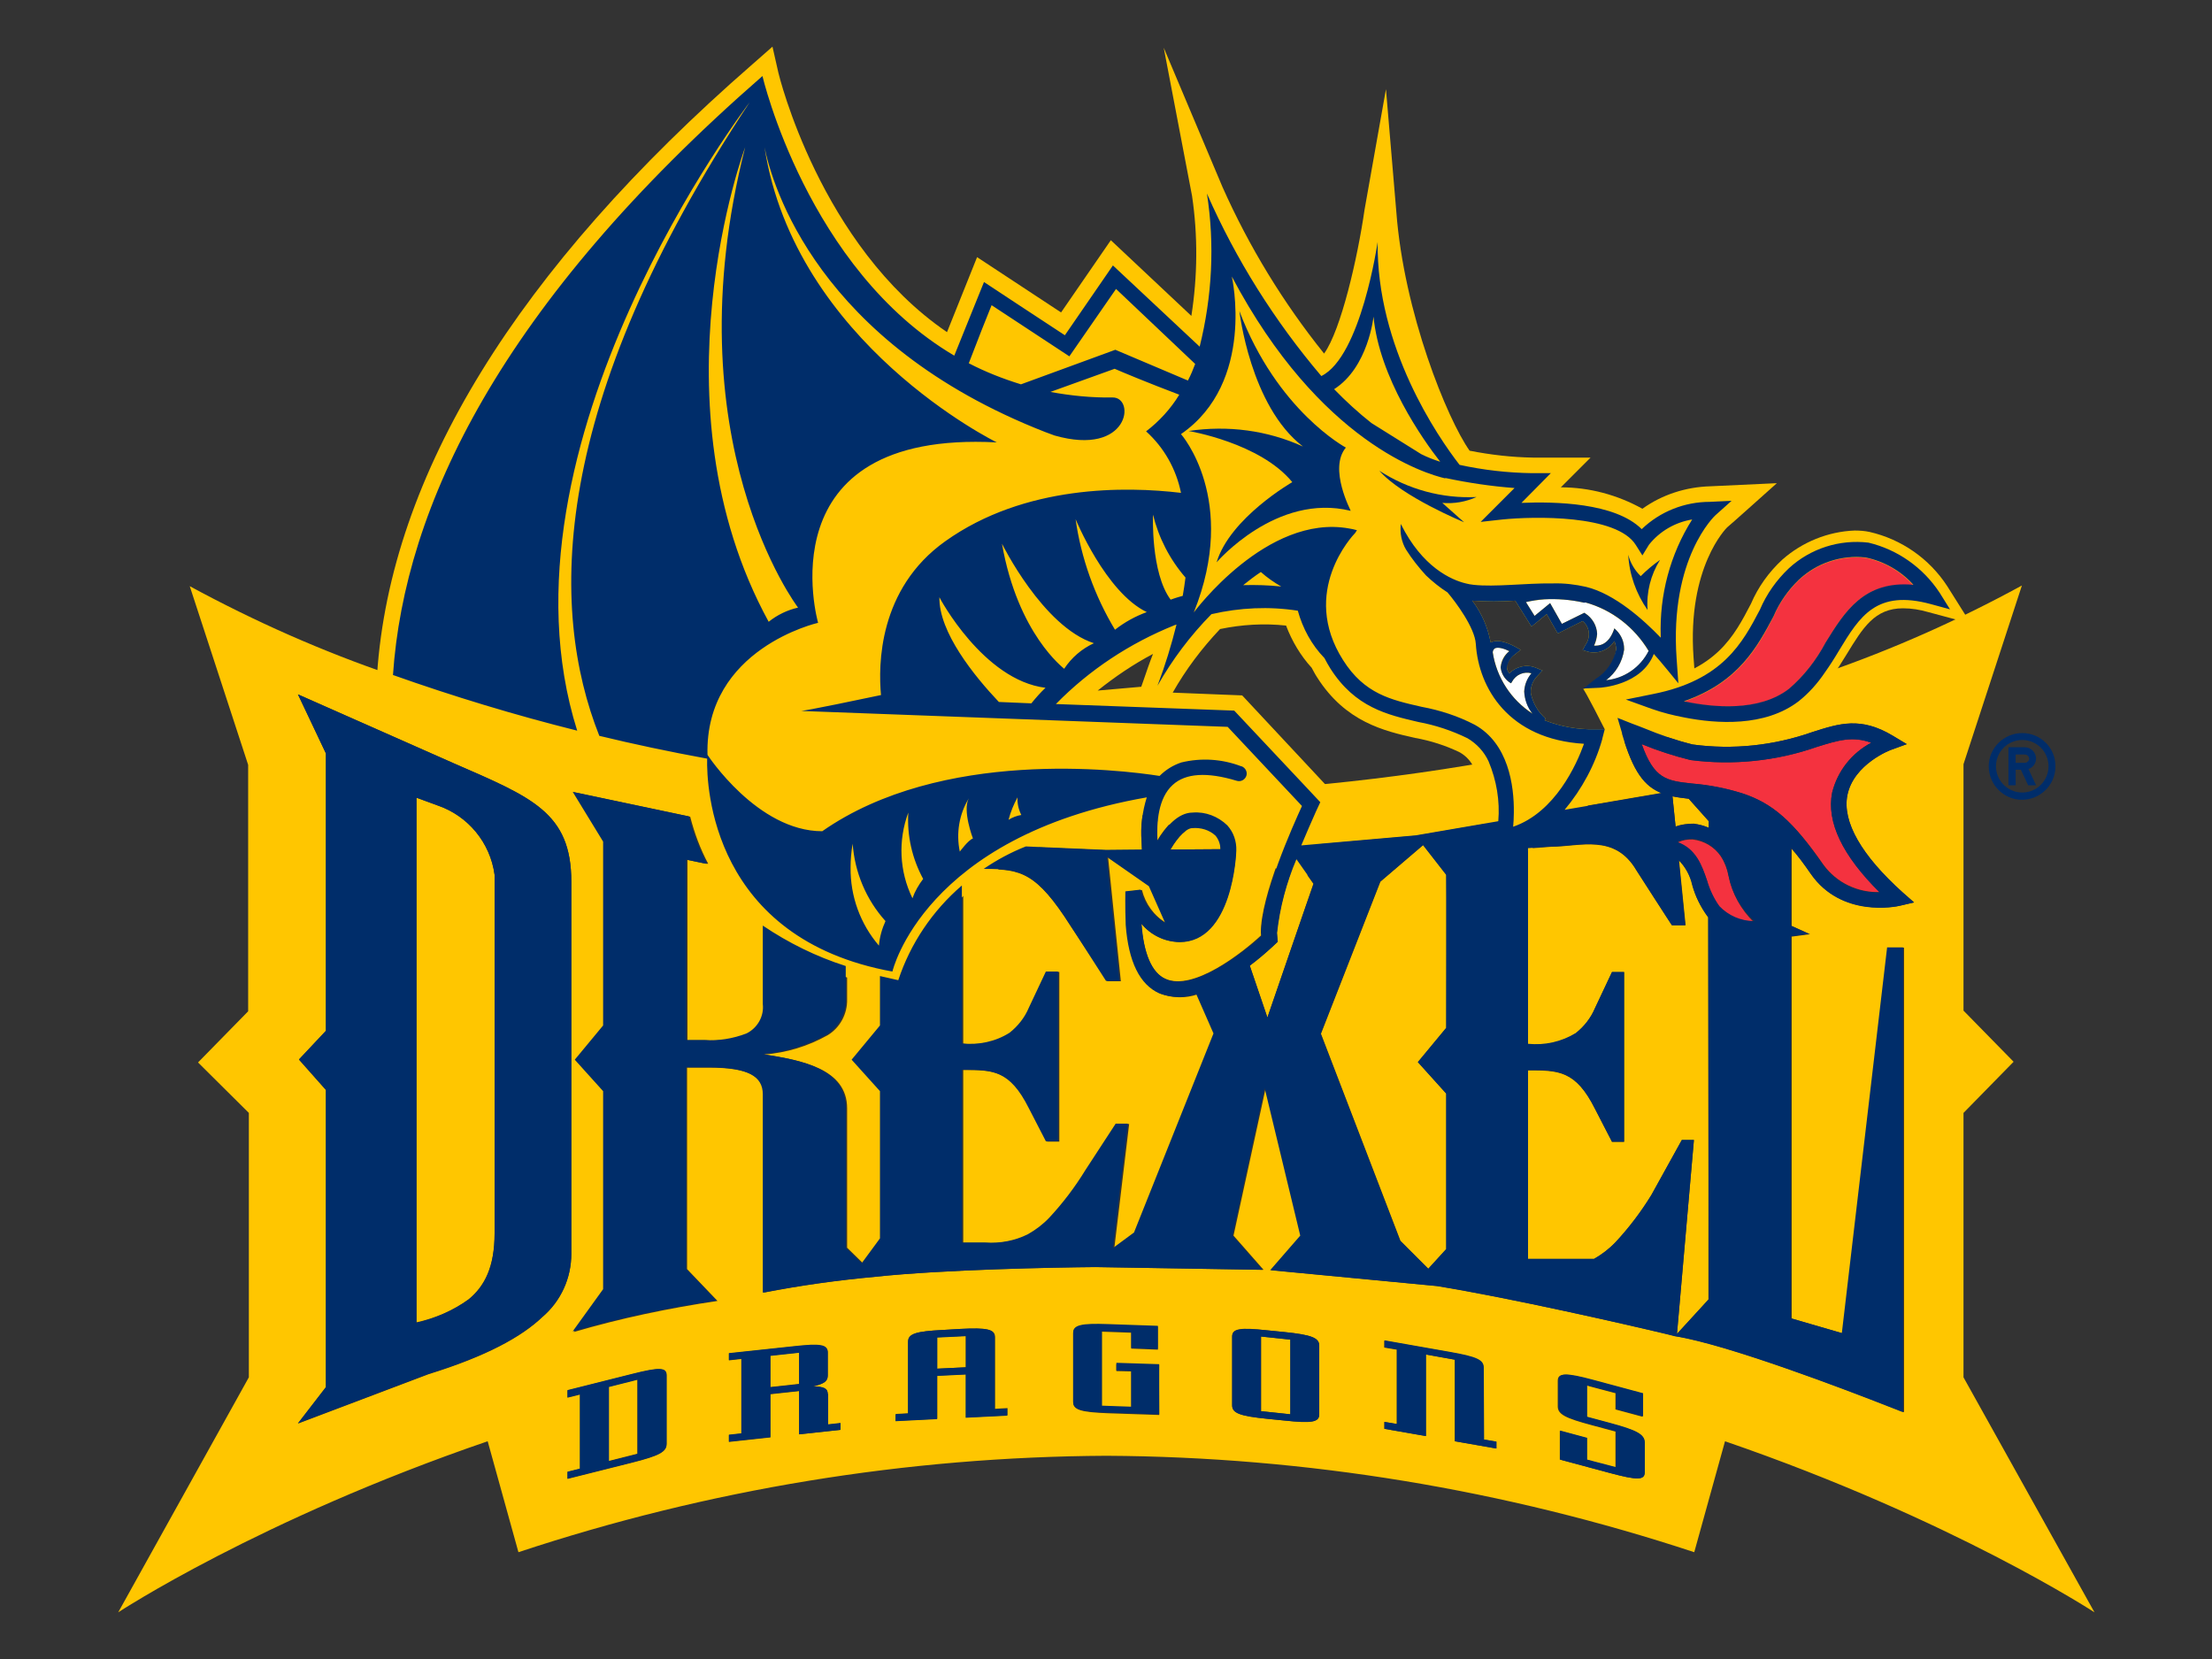
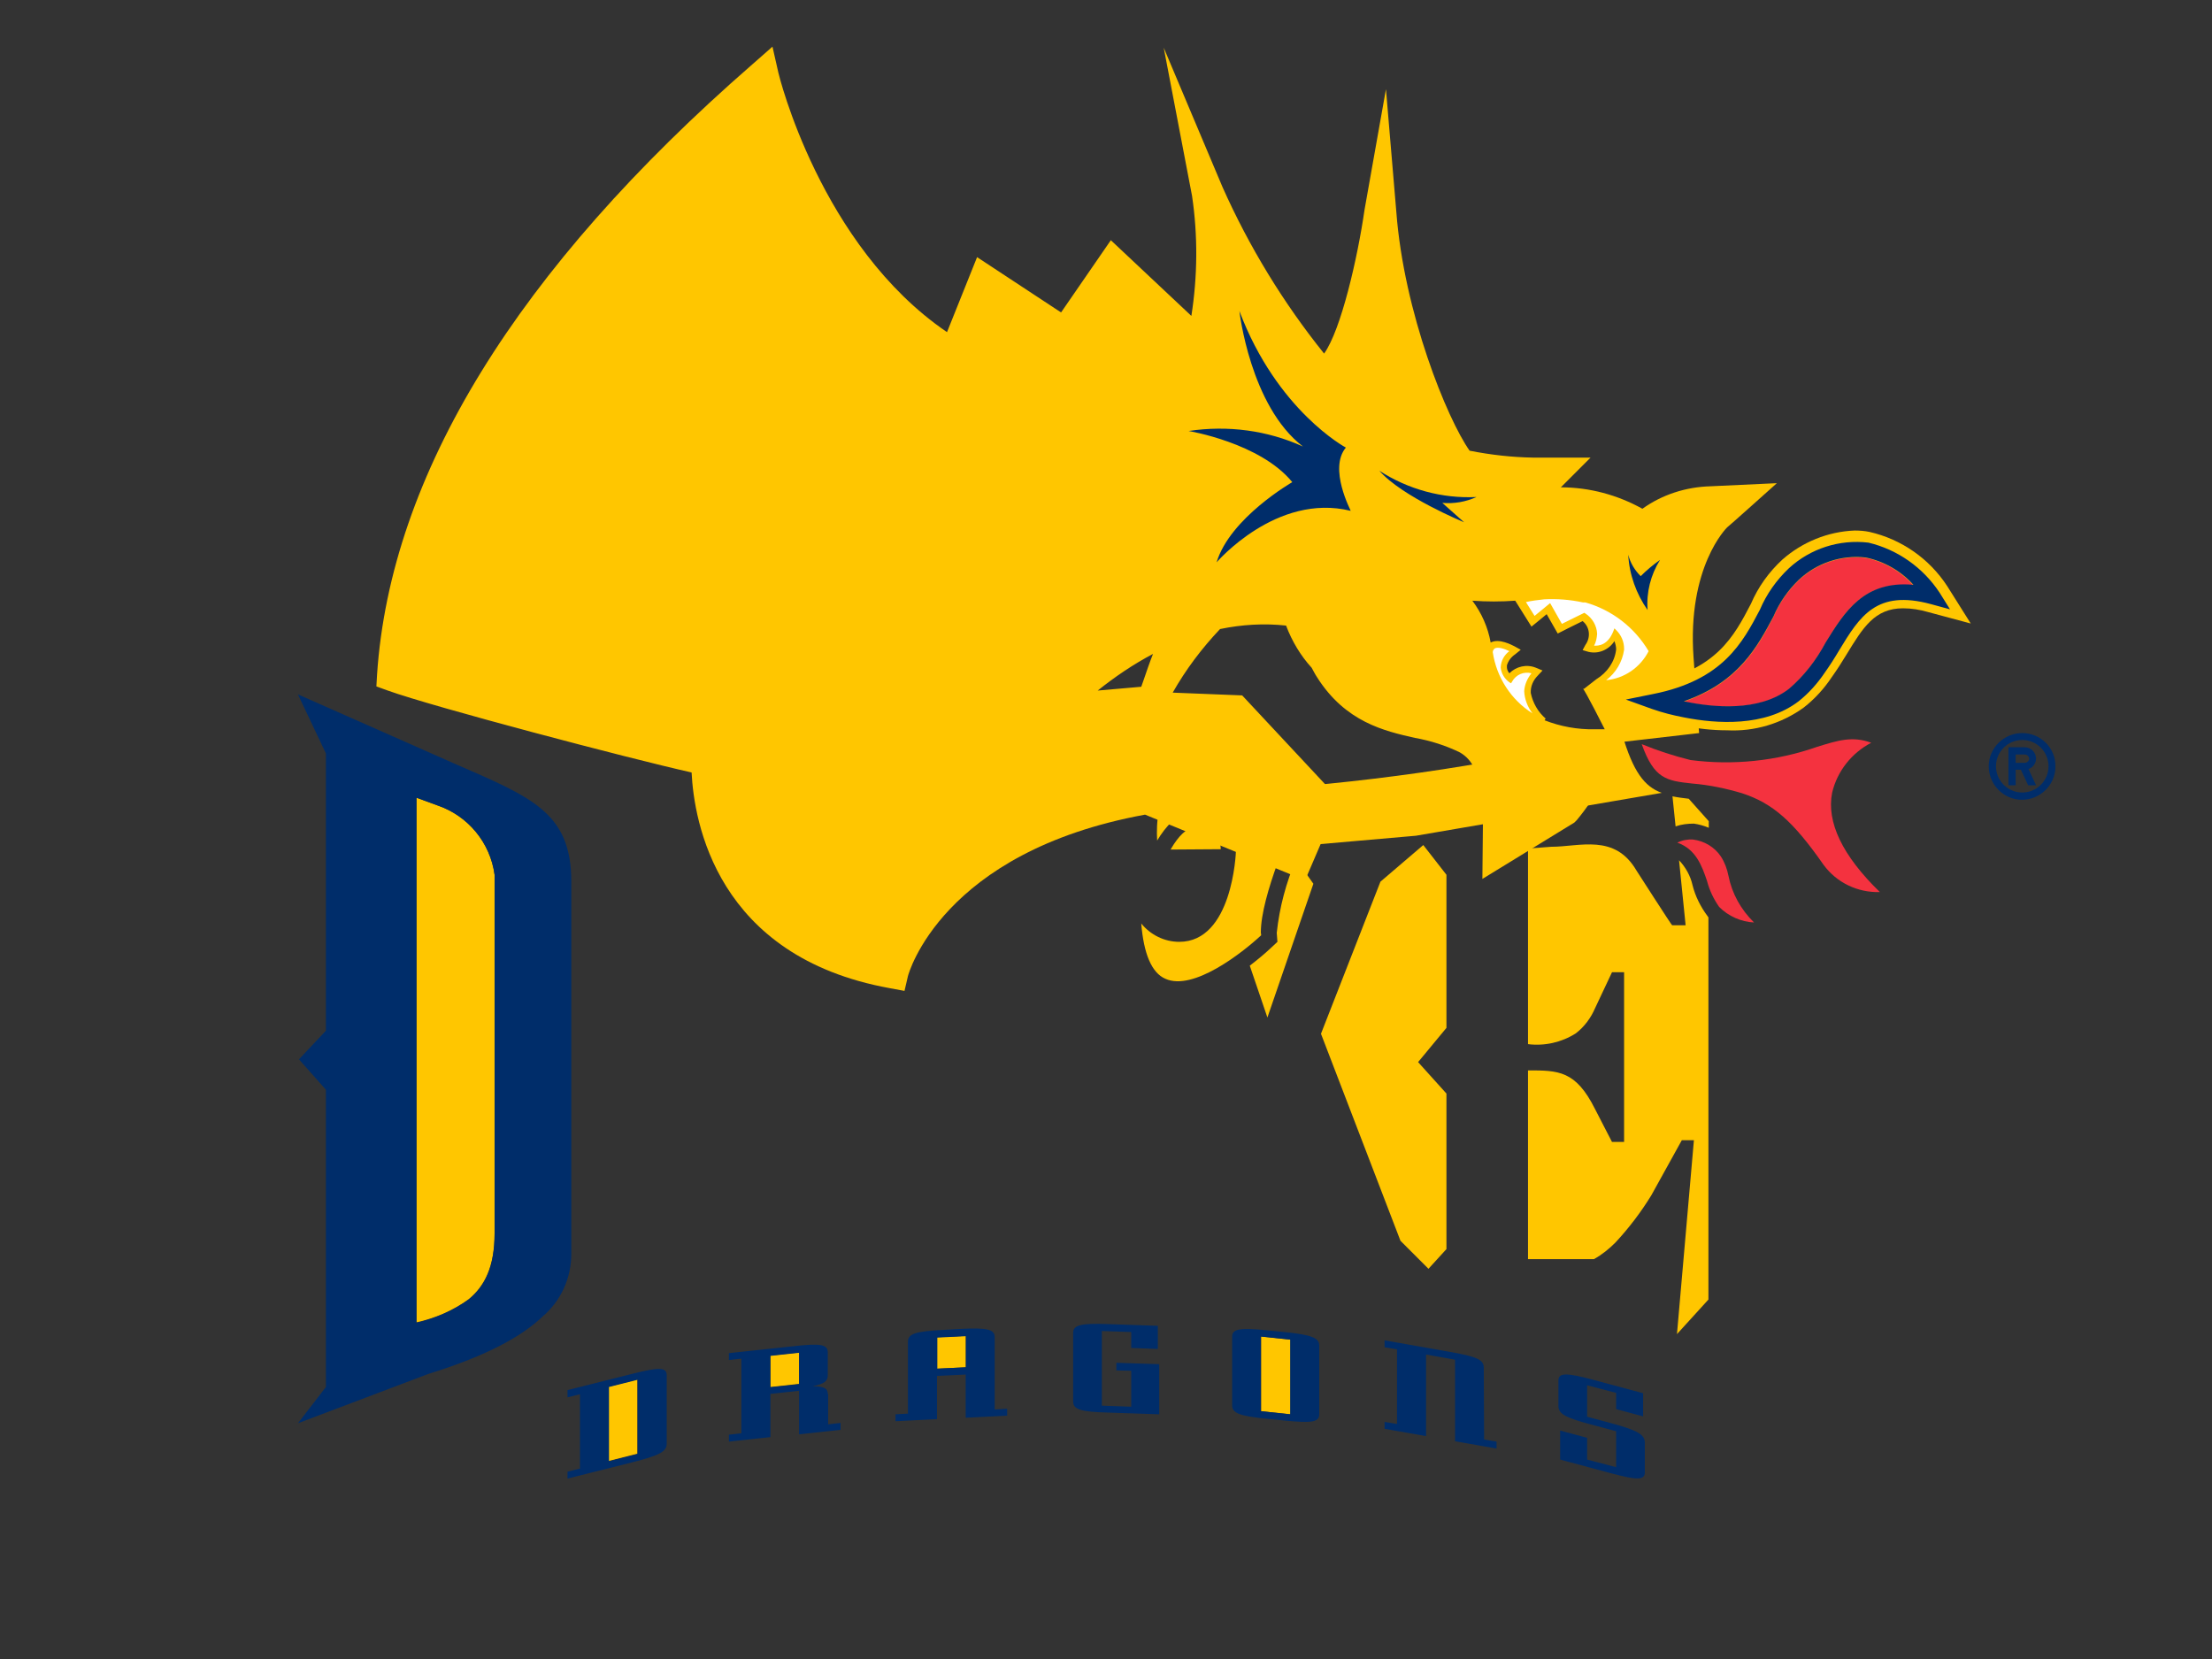
<svg xmlns="http://www.w3.org/2000/svg" version="1.1" id="Layer_1" x="0px" y="0px" viewBox="0 0 640 480" enable-background="new 0 0 640 480" xml:space="preserve">
  <rect x="0" y="0" width="640" height="480" fill="#333333" stroke="none" />
  <g>
    <path fill="#FFC600" d="M514.1,139.8l-19.3,0.9c-7,0.2-13.9,2.4-19.6,6.5c-7.2-4-15.3-6.2-23.6-6.2l8.6-8.6h-16.6   c-6.2-0.1-12.3-0.8-18.4-2c-6.5-9.2-19-39.9-21.2-69.1l-3-35.5l-6.2,34.9c-2,13.9-6.8,34.8-11.7,41.6   c-11.8-14.7-21.7-30.9-29.4-48.2l-17-40.3l8.2,42.9c1.7,11.5,1.6,23.2-0.2,34.7l-23.3-21.9l-14.4,20.9l-24.3-16L274,96.1   c-36.7-25-48.7-74.6-48.8-75.1l-1.7-7.5l-5.8,5.1C149.5,78,113,137.4,109.1,195.1l-0.2,3.5l3.3,1.2c13.4,4.8,69.6,19.6,87.9,23.7   c0.7,14.1,7.1,53.3,57.3,62.4l4.3,0.8l1-4.3c0.1-0.4,9.6-35.9,68.6-46.7l46.3,19l10-23.3l-28.2-30.2l-20.1-0.8   c3.8-6.7,8.4-12.8,13.7-18.4c6.3-1.3,12.7-1.7,19.1-1c1.7,4.5,4.2,8.7,7.4,12.2c0.5,0.9,1,1.9,1.6,2.8   c8.2,12.9,19.4,15.5,28.3,17.5c4.5,0.8,8.9,2.2,13,4.2c1.9,1.1,3.3,2.7,4.2,4.7l0.5,0.9c1.3,3.3,1.9,6.8,2,10.4l-0.2,20.6   l26.6-16.3l0.7-0.7c5.5-6.6,9.6-14.2,12-22.5l23.4-2.7l-1.6-21.8c-1.9-26.3,9.6-37.6,9.7-37.7C499.7,152.7,514.1,139.8,514.1,139.8   z M330.8,197l-0.6,1.7l-12.6,1.1c5-4,10.3-7.6,16-10.6C332.6,191.7,331.7,194.4,330.8,197z M461.9,196.5l-3.6,2.8h-0.3   c0.4,0,6.3,11.7,6.3,11.7h-2.9c-5,0.1-9.9-0.8-14.5-2.6l0.3-0.5c-2.2-1.9-3.7-4.5-4.3-7.4c-0.1-1.9,0.7-3.7,2-5l1.4-1.5l-1.9-0.8   c-2.7-1.1-5.7-0.4-7.7,1.6c-0.4-0.5-0.7-1.1-0.7-1.7V193c0-0.2,0-0.3,0-0.5c0.4-1.3,1.2-2.4,2.4-3.2l1.6-1.3l-1.8-1   c-0.8-0.4-4.5-2.4-6.9-1.1c-0.8-4.4-2.6-8.5-5.3-12.1c4.1,0.3,8.3,0.3,12.4,0l4.7,7.5c0,0,3.1-2.5,4.4-3.6c0.9,1.6,3.2,5.6,3.2,5.6   s5.9-3,7.2-3.6c2.1,1.7,2.4,4.7,0.8,6.9l-0.8,1.5l1.7,0.5c2.9,0.7,5.9-0.6,7.5-3.1c0.3,0.8,0.5,1.6,0.5,2.4   C467.2,191.5,465,194.6,461.9,196.5L461.9,196.5z" />
    <path fill="#FFC600" d="M499.7,211.3c-4.4,0-8.7-0.5-13-1.4c-3.4-0.6-6.7-1.5-9.9-2.7l-16.7-6.1l17.5-3.5c19-3.7,24.1-13.5,29-22.9   c2.1-4.9,5.2-9.2,9.1-12.8c5.8-5.1,13.2-8.1,20.9-8.4c1.4,0,2.9,0.1,4.3,0.4c9.2,2.1,17.3,7.7,22.5,15.7l6.8,10.8l-12.3-3.3   c-2.4-0.7-4.8-1.1-7.3-1.1c-8.2,0-11.6,5.6-16.3,13.3c-1.4,2.3-2.8,4.5-4.3,6.6c-2.2,3.3-4.9,6.3-8.1,8.8   C515.4,209.4,507.6,211.7,499.7,211.3L499.7,211.3z" />
    <path fill="#FFFFFF" d="M458.7,174.3c-0.2,0-0.5,0-0.7,0c-3.7-0.8-7.5-1.1-11.2-0.9c-1.8,0.2-3.6,0.4-5.3,0.8l2.5,4l4.5-3.7l3.4,6   l6.5-3.2l0.3,0.2c2,1.3,3.3,3.5,3.4,5.9c-0.1,1.2-0.3,2.4-0.9,3.4c1.3,0.1,4-0.1,5.6-4.2l0.3-0.8l0.6,0.6c1.4,1.4,2.2,3.3,2.2,5.3   v0.3c-0.5,3.5-2.4,6.7-5.2,8.8c5.3-0.5,9.9-3.7,12.3-8.4C472.9,181.5,466.4,176.5,458.7,174.3z M443.1,194.8   c-2.2-0.6-4.5,0.4-5.6,2.4l-0.3,0.5l-0.5-0.3c-1.4-1-2.3-2.5-2.5-4.2V193c0.1-1.8,1-3.5,2.5-4.6c-1.4-0.7-3.3-1.3-4.2-0.8   c-0.4,0.3-0.6,0.7-0.6,1.1c1.1,7.3,5.3,13.8,11.5,17.7c-1.4-1.8-2.3-4.1-2.4-6.4C441.1,198.1,441.9,196.3,443.1,194.8z" />
    <path fill="#FFC600" d="M126.5,233l-6-2.2v151.8c5.4-1.2,10.6-3.4,15.1-6.7c4.6-3.8,7.5-9.4,7.5-19.1V253.1   C141.8,243.8,135.4,236,126.5,233z M176.1,422.7l8.3-2.1v-21.5l-8.3,2.1C176.1,401.2,176.1,422.7,176.1,422.7z M222.9,401.3   l8.3-0.9v-9.1l-8.3,0.9V401.3z M430.7,220.4c-17.6,3.1-35.3,5.4-53.1,7l4.5,4.8l-1.3,2.8c-1.4,3-2.9,6.3-4.2,9.7l33.1-2.9l23.9-4.1   C434,231.7,433,225.8,430.7,220.4z M271.1,396l8.3-0.4v-9.1l-8.3,0.4C271.1,387,271.1,396,271.1,396z" />
-     <path fill="#FFC600" d="M568.1,398.5V322l14.5-14.8l-14.5-14.8v-71.3l16.9-51.7c-18.3,10-37.4,18.5-57.1,25.3   c-2.1,3.1-4.6,5.8-7.5,8.2c-9.8,7.5-23.8,6.5-33,4.7c-3.8,1.1-7.7,2.1-11.7,3.1c4.5,1.9,9.2,3.5,14,4.7c11.7,1.6,23.6,0.3,34.7-3.6   c7.8-2.5,14-4.5,23.3,1.1l4,2.4l-4.4,1.6c-0.1,0-11,4.1-12.8,13.2c-1.5,7.7,4.1,17.4,16,28.1l3.3,2.9l-4.3,1   c-0.7,0.1-16.7,3.5-25.6-9.3c-2-2.9-3.8-5.3-5.5-7.4v22.5l5.3,2.4l-5.3,0.7v110.5l14.8,4.3l13.1-111.6h4.6v134.4   c0,0-1.6-0.6-4.1-1.6c-11.9-4.6-46.7-18-62-20.4l-3.2-0.8c-10.8-2.5-43.7-10.1-65.6-13.7l-48.2-4.6l8.7-10l-10.3-42.7l-9.3,42.7   l8.7,9.9l-48.5-0.8c-11.7,0.1-43.9,0.7-63.6,2.8c-10.9,1-21.8,2.5-32.5,4.6v-57.3c0-5.2-4.2-7.8-15.9-7.8h-6.3v58.3l8.8,9.2   c-14.1,2.1-28,5-41.6,9l8.8-12.2v-57.4l-8.2-9.1l8.2-9.9v-53.2l-8.8-14.4l33.7,7.1c1.2,4.7,2.9,9.3,5.2,13.6c-0.2,0-0.5,0-0.7,0   l-5.3-1.1v52.2h5.3c4.2,0.3,8.4-0.4,12.2-1.9c3.2-1.5,5.1-4.9,4.7-8.5v-22.7c7.4,5,15.5,9,24,11.7v9.5c0.1,4.2-2,8.2-5.6,10.4   c-5.7,3.2-11.9,5.1-18.4,5.6c10.9,1.7,24,4.1,24,15.6V361l4.6,4.5l5.3-7.2v-42.6l-8.2-9.1l8.2-9.9v-14.3c1.7,0.4,3.5,0.9,5.3,1.2   c3.5-10.7,9.8-20.1,18.4-27.4V302c4.8,0.6,9.7-0.5,13.8-3.1c2.4-1.9,4.4-4.5,5.6-7.3l4.9-10.4h3.5v49.1h-3.5l-4.9-9.5   c-5.6-11.2-10.6-11.2-19.4-11.2v50h6.7c4.3,0.3,8.5-0.6,12.4-2.4c2.3-1.3,4.3-2.9,6.2-4.8c3.9-4.2,7.4-8.8,10.4-13.7l8.8-13.5h3.5   l-4.3,36l6.1-4.5l23-57.6l-5-11.4c-3.5,1.2-7.3,1.1-10.7-0.2c-5.6-2.5-8.9-9.2-9.7-19.8c-0.3-5.7-0.1-9.7-0.1-9.7l4.4-0.5   c1,4,3.5,7.5,7.1,9.6l-4.7-10.6l-12.2-8.5l3.7,35.9h-3.9L309.8,268c-9.9-15.6-14.5-16.5-24.7-16.5h-0.5c3.8-2.6,7.9-4.7,12.2-6.5   l23.2,1l10.4-0.1l-0.1-2.4c-0.4-4.3,0.2-8.6,1.5-12.7c-64.7,11.3-73.7,50.4-73.7,50.4c-52.2-9.5-53.7-53.5-53.6-61.6   c-10.5-1.9-20.9-4.1-31.2-6.6c-14.6-36.9-14.7-95.7,43.5-183.3c0,0-76,99.1-49.9,181.8c-18-4.5-35.8-9.9-53.3-16.1   c-20.3-6.9-39.9-15.6-58.7-25.8l16.9,51.7v71.3l-14.5,14.8L72,322v76.5l-37.8,68c0,0,40.9-26.9,106.9-49.5l8.9,32.1   c54.9-18.2,112.3-27.6,170.1-27.9c57.8,0.3,115.2,9.8,170.1,27.9l8.9-32.1c66,22.7,106.9,49.5,106.9,49.5L568.1,398.5z M124,397.6   l-37.8,14.3l8.1-10.5v-86l-7.8-8.8l7.8-8.3V218l-8.1-17.1l45.2,20c22.5,9.8,33.9,14.2,33.9,34.2v107.7c0,7-3,13.7-8.4,18.3   C150.9,386.8,140.8,392.4,124,397.6z M192.8,417.8c0,2.3-2,3.4-9.9,5.4l-18.7,4.7v-2l3.6-0.9v-21.5l-3.6,0.9v-2.1l18.7-4.7   c7.9-2,9.9-1.9,9.9,0.4V417.8z M243.2,413.7l-12,1.3v-12.5l-8.3,0.9v12.5l-12,1.3v-2l3.6-0.4v-21.6l-3.6,0.4v-2l18.7-2   c7.9-0.8,9.9-0.4,9.9,1.8v6.6c0,1.7-1.1,2.4-4.4,3.2c3.4,0,4.4,0.6,4.4,2.2v8.8l3.6-0.4V413.7L243.2,413.7z M291.5,409.5l-12,0.6   v-12.5l-8.3,0.4v12.5l-12,0.6v-2l3.6-0.2v-20.7c0-2.3,2.2-3,10-3.4l5.1-0.3c7.8-0.4,10,0.1,10,2.4v20.7l3.6-0.2V409.5z    M335.4,409.4l-14.8-0.5c-7.9-0.3-10.1-1-10.1-3.2v-19.9c0-2.3,2.2-2.8,10.1-2.5l14.4,0.5v6.7l-7.7-0.3v-4.6l-8.5-0.3v21.6l8.5,0.3   v-10.4l-4.3-0.1v-2l12.4,0.4C335.3,394.8,335.4,409.4,335.4,409.4z M381.7,409.2c0,2.3-2.2,2.7-10.1,1.8l-5-0.5   c-7.9-0.8-10.1-1.7-10.1-3.9v-19.9c0-2.3,2.2-2.7,10.1-1.8l5,0.5c7.9,0.8,10.1,1.7,10.1,4V409.2z M432.9,419.1l-12-2.1v-23.6   l-8.4-1.5v23.6l-12-2.1v-2l3.6,0.6v-21.5l-3.6-0.6v-2l18.7,3.3c7.9,1.4,10,2.4,10,4.6v20.7l3.6,0.6L432.9,419.1z M475.8,426   c0,2.3-2.1,2.3-10,0.2l-14.5-3.9V414l7.8,2.1v6.3l8.3,2.2v-10.4l-6.7-1.8c-7.9-2.1-10-3.2-10-5.5v-7.4c0-2.3,2.2-2.3,10-0.2   l14.5,3.9v6.7l-7.8-2.1v-4.7l-8.3-2.2v9.1l6.7,1.8c7.8,2.1,10,3.3,10,5.6C475.8,417.3,475.8,426,475.8,426z" />
    <path fill="#FFC600" d="M473.5,251.9c-6.3-10.8-16.4-6.9-24.7-6.9l-6.7,0.5v56.6c4.8,0.6,9.7-0.5,13.8-3.1c2.5-1.9,4.4-4.5,5.6-7.3   l4.9-10.4h3.5v49.1h-3.5l-4.9-9.5c-5.6-11.2-10.6-11.2-19.4-11.2v54.6c0,0,11.3,0,19.1,0c2.3-1.3,4.3-2.9,6.2-4.8   c3.9-4.2,7.4-8.8,10.4-13.7l8.8-15.9h3.5l-4.9,56.1l9.1-10V265.4c-0.1-0.1-0.2-0.2-0.3-0.4c-2-2.7-3.5-5.7-4.3-8.9   c-0.6-2.7-2-5.2-3.9-7.2l1.9,18.8h-3.9C483.7,267.8,473.5,251.9,473.5,251.9z M418.5,253.1l-6.7-8.6l-12.4,10.6l-17.2,44l23,59.9   l8.1,8.1l5.2-5.7v-45l-8.2-9.1l8.2-9.9C418.5,297.4,418.5,253.1,418.5,253.1z M364.9,408.3l8.5,0.9v-21.6l-8.5-0.9   C364.9,386.7,364.9,408.3,364.9,408.3z M361.6,279.4l5.1,15l13.3-38.7l-5-7.1c-2.9,6.8-4.8,13.9-5.6,21.3l0.2,2.6L368,274   C366,275.9,363.8,277.7,361.6,279.4z M469.3,212.3c-1.9,0.4-3.7,0.9-5.6,1.3l0,0.1c-2.2,7.5-5.9,14.5-10.9,20.5l28-4.8   C475.8,227.6,472.5,223.3,469.3,212.3z M353.2,245.7c0-1.4-0.5-2.8-1.4-3.9c-1.8-1.6-4.2-2.4-6.7-2.2c-1.7,0-4.1,2.2-6.3,6   l-0.1,0.2L353.2,245.7C353.2,245.7,353.2,245.7,353.2,245.7z M494.4,239.5v-1.9l-5.8-6.5c-1.7-0.2-3.3-0.4-4.7-0.7l0.9,8.7   c1.7-0.6,3.5-0.8,5.3-0.8C491.5,238.5,493,238.9,494.4,239.5z M222.4,179.8c2.5-1.9,5.4-3.3,8.5-4c0,0-36.9-48.4-15.3-133.2   C215.6,42.6,187.9,116.8,222.4,179.8z" />
    <path fill="#FFC600" d="M288.4,127.8c-67.6-3.6-51.7,52.2-51.7,52.2s-32.9,7.4-32,38.2c0,0,14.4,22.1,33.2,22.1   c34.6-24,86.1-17.8,97.6-16c1.7-1.8,3.9-3.2,6.3-3.9c5.7-1.4,11.8-1,17.3,1.1c1.2,0.4,1.9,1.6,1.5,2.8c-0.4,1.2-1.6,1.9-2.8,1.5   c0,0,0,0-0.1,0c-8.6-2.7-14.8-2.3-18.5,1.2c-4.2,3.9-4.7,11-4.4,16.2c2.4-4,6-8.2,10.2-8.2c3.7-0.3,7.4,1.1,10,3.7   c1.8,2,2.7,4.6,2.6,7.3c0,1.1-1.1,26.5-16.4,26.5c-4.3,0-8.3-2-11-5.3c0.7,8.7,3,14.3,7,16c8,3.6,22.1-7.4,27.7-12.6   c0-0.3-0.1-0.5-0.1-0.8c0-10.7,9.1-31,11.8-36.9c-1.8-2-20.3-21.7-21.5-22.9l-123.4-4.7c0,0,1.3,0,23.1-4.6   c-0.8-8.5-0.8-30.6,18.6-44.5c23-16.4,52.3-15.9,68.2-14c-1.4-6.8-4.9-13.1-10.1-17.8c3.8-2.9,7.1-6.5,9.6-10.5   c-9.5-3.7-16.4-6.6-18.7-7.5l-18.6,6.8c5.9,1.1,11.9,1.6,18,1.6c6.7-0.1,4.9,17.3-16.8,11c-0.9-0.3-1.8-0.7-2.7-1   c-66-25.8-79.1-71.6-81.2-82.4C230,99.2,288.4,127.8,288.4,127.8z" />
-     <path fill="#FFC600" d="M331.8,177.1c-11.9-5.7-20.6-26.9-20.6-26.9c1.6,11.3,5.5,22.2,11.4,32   C325.4,180.1,328.5,178.4,331.8,177.1z M307.9,193.4c2.1-3.2,5.1-5.8,8.6-7.4c-14.9-4.7-26.6-28.8-26.6-28.8   C294.5,183.6,307.9,193.4,307.9,193.4z M338.7,173.4c0,0,1.6-0.5,3.5-1.1c0.3-1.8,0.6-3.6,0.8-5.3c-4.6-5.2-7.8-11.5-9.4-18.3   C333.6,148.8,332.9,165.6,338.7,173.4z M370.7,169.7c-2.1-1.2-4.1-2.6-5.9-4.2c-1.8,1.2-3.5,2.5-5.1,3.8   C363.3,169.2,367,169.3,370.7,169.7z M271.8,172.9c-0.2,10.1,10.1,22.8,17.2,30.3l9.4,0.4c1.3-1.6,2.6-3.1,4.1-4.5   C284.5,196.8,271.8,172.9,271.8,172.9z M264,259.9c0.8-2,1.8-3.9,3.1-5.6c-3.2-5.9-4.7-12.5-4.3-19.2   C259.8,243.2,260.2,252.2,264,259.9z M277.7,246.4c0,0,2.5-3.5,3.8-3.8c0,0-3.1-8.1-1.2-11.6C277.5,235.7,276.6,241.2,277.7,246.4z    M291.8,237.2c1.1-0.8,2.4-1.2,3.7-1.4c-0.8-1.6-1.2-3.3-1.1-5.1C293.3,232.8,292.4,235,291.8,237.2z M254.3,273.6   c0.2-2.5,0.8-4.9,2-7.1c-5.6-6.2-8.9-14.1-9.5-22.4c-0.4,2.3-0.6,4.6-0.6,6.9C246,259.3,248.9,267.3,254.3,273.6z M322.5,101.3   l21,8.9c0.8-1.6,1.5-3.2,2.1-4.8l-22.9-21.7l-13.5,19.5l-22.5-14.8c-1,2.4-4.2,10.5-6.7,16.8c4.8,2.5,9.9,4.6,15.1,6.1   C295.2,111.2,322.5,101.3,322.5,101.3z M396.7,122.5l14.4,9c1.8,0.8,3.6,1.5,5.5,2.2c-5-6.5-17.6-24.2-19.3-42   c0,0-1.5,14.7-11.4,21C389.3,116.2,392.9,119.5,396.7,122.5z" />
+     <path fill="#FFC600" d="M331.8,177.1c-11.9-5.7-20.6-26.9-20.6-26.9c1.6,11.3,5.5,22.2,11.4,32   C325.4,180.1,328.5,178.4,331.8,177.1z M307.9,193.4c2.1-3.2,5.1-5.8,8.6-7.4c-14.9-4.7-26.6-28.8-26.6-28.8   C294.5,183.6,307.9,193.4,307.9,193.4z M338.7,173.4c0,0,1.6-0.5,3.5-1.1c0.3-1.8,0.6-3.6,0.8-5.3c-4.6-5.2-7.8-11.5-9.4-18.3   C333.6,148.8,332.9,165.6,338.7,173.4z M370.7,169.7c-2.1-1.2-4.1-2.6-5.9-4.2c-1.8,1.2-3.5,2.5-5.1,3.8   C363.3,169.2,367,169.3,370.7,169.7z M271.8,172.9c-0.2,10.1,10.1,22.8,17.2,30.3l9.4,0.4c1.3-1.6,2.6-3.1,4.1-4.5   C284.5,196.8,271.8,172.9,271.8,172.9z M264,259.9c0.8-2,1.8-3.9,3.1-5.6c-3.2-5.9-4.7-12.5-4.3-19.2   C259.8,243.2,260.2,252.2,264,259.9z M277.7,246.4c0,0,2.5-3.5,3.8-3.8c0,0-3.1-8.1-1.2-11.6C277.5,235.7,276.6,241.2,277.7,246.4z    M291.8,237.2c1.1-0.8,2.4-1.2,3.7-1.4c-0.8-1.6-1.2-3.3-1.1-5.1C293.3,232.8,292.4,235,291.8,237.2z M254.3,273.6   c0.2-2.5,0.8-4.9,2-7.1c-5.6-6.2-8.9-14.1-9.5-22.4c-0.4,2.3-0.6,4.6-0.6,6.9C246,259.3,248.9,267.3,254.3,273.6z M322.5,101.3   l21,8.9c0.8-1.6,1.5-3.2,2.1-4.8l-22.9-21.7l-13.5,19.5l-22.5-14.8c-1,2.4-4.2,10.5-6.7,16.8c4.8,2.5,9.9,4.6,15.1,6.1   C295.2,111.2,322.5,101.3,322.5,101.3z M396.7,122.5l14.4,9c1.8,0.8,3.6,1.5,5.5,2.2c-5-6.5-17.6-24.2-19.3-42   c0,0-1.5,14.7-11.4,21z" />
    <path fill="#FFC600" d="M341.8,125.7c0,0,16.8,18.9,3.7,51.6c0,0,21.1-28.6,44.9-24.3c0.8,0.2,1.6,0.3,2.3,0.5   c-0.1,0.2-0.3,0.5-0.5,0.8c-0.7,0.7-16.1,17-3.5,36.8c6.2,9.8,13.8,11.5,22.7,13.5c5.3,1,10.5,2.7,15.4,5.2   c9.6,5.4,11.4,17.5,11.4,25.5c0,1.6-0.1,3-0.2,4.1c12.2-4.2,18.4-18.1,20.5-24c-21.8-1.3-30.5-16.1-31.3-28.9   c-0.3-4.7-5.9-12.2-8.2-14.9c-2.2-1.5-4.2-3.1-6.1-4.9c-2.2-2.3-4.1-4.8-5.8-7.5c-1.3-2.3-1.8-4.9-1.5-7.4   c6.2,12.6,14.6,16.2,18.8,17.2c0.7,0.2,1.5,0.3,2.2,0.4c6.2,0.8,15-0.5,23-0.4c3.2,0,6.4,0.3,9.6,1c8.3,2.1,16.8,9.7,21.6,14.7   v-0.4c-0.5-11.9,2.7-23.7,9.1-33.8c-4.9,0.8-9.4,3.4-12.5,7.3l-1.9,3.1l-1.9-3c-5.5-8.8-29.7-8.3-38.6-7.4l-6.3,0.7l9.8-9.8   c-6.7-0.5-13.4-1.5-20-2.9l-0.1,0.1c-5.5-1.3-36.2-10.2-61.7-58.4C356.5,80.1,363.5,110.7,341.8,125.7z M474.8,166.7   c1.7-1.8,3.6-3.4,5.6-4.7c-2.8,4.3-4.1,9.4-3.6,14.6c-3.3-4.7-5.3-10.2-5.6-16C471.8,162.9,473,165,474.8,166.7L474.8,166.7z    M427.1,143.8c-3.1,1.4-6.5,2-9.9,1.7l6.3,5.6c0,0-18.1-7.4-24.5-14.9C407.4,141.6,417.2,144.3,427.1,143.8   C427.1,143.8,427.1,143.8,427.1,143.8z M389.4,129.5c-5,6.2,1.5,18.3,1.5,18.3c-21.4-5.3-38.8,14.9-38.8,14.9   c3.9-12.9,21.9-23.2,21.9-23.2c-9.2-11.5-30-14.8-30-14.8c11.2-1.8,22.7-0.2,33.1,4.5C361.8,117.4,358.6,90,358.6,90   C369.4,118.9,389.4,129.5,389.4,129.5C389.4,129.5,389.4,129.5,389.4,129.5z" />
    <path fill="#F4323F" d="M500.1,253.4c-0.4-2-1.1-3.9-2.2-5.6c-1.8-2.7-4.8-4.5-8.1-4.9c-1.5-0.1-3.1,0.2-4.5,0.9   c5.4,1.9,7.1,6.7,8.6,11.1c0.7,2.7,1.9,5.2,3.5,7.5c2.7,2.7,6.3,4.3,10.1,4.5C503.7,263.2,501.1,258.5,500.1,253.4z M539.8,161.4   c-7.1-0.8-14.2,1.6-19.4,6.5c-3.1,3-5.6,6.6-7.3,10.6c-4.5,8.6-10,19-25.9,24.5c8.4,1.8,21.7,3.1,30.4-3.6   c4.3-3.8,7.9-8.3,10.6-13.4c5.4-8.9,11.1-18.1,25.4-16.6C550,165.3,545.1,162.5,539.8,161.4z M530.1,229.3   c1.5-6.2,5.6-11.4,11.3-14.4c-5.4-2-9.6-0.7-15.7,1.2c-11.7,4.1-24.3,5.4-36.6,3.8c-4.8-1.2-9.5-2.7-14.1-4.6   c3.6,10.1,7.2,10.6,14.6,11.4c4.9,0.4,9.7,1.4,14.4,2.8c8.9,2.9,14.8,8.1,23.6,20.7c3.8,5.2,9.9,8.1,16.3,7.9   C533.1,247.6,528.4,237.9,530.1,229.3z" />
    <path fill="#002D6A" d="M182.9,397.5l-18.7,4.7v2.1l3.6-0.9v21.5l-3.6,0.9v2l18.7-4.7c7.9-2,10-3.1,10-5.4v-19.9   C192.8,395.6,190.8,395.5,182.9,397.5z M184.5,420.7l-8.3,2.1v-21.5l8.3-2.1C184.5,399.2,184.5,420.7,184.5,420.7z M239.5,403.3   c0-1.6-1.1-2.2-4.4-2.2c3.4-0.7,4.4-1.5,4.4-3.2v-6.6c0-2.3-2-2.7-9.9-1.8l-18.7,2v2l3.6-0.4v21.6l-3.6,0.4v2l12-1.3v-12.5l8.3-0.9   V415l12-1.3v-2l-3.6,0.4V403.3L239.5,403.3z M231.2,400.5l-8.3,0.9v-9.1l8.3-0.9V400.5z M287.8,386.9c0-2.3-2.2-2.8-10-2.4   l-5.1,0.3c-7.8,0.4-10,1.1-10,3.4V409l-3.6,0.2v2l12-0.6v-12.5l8.3-0.4v12.5l12-0.6v-2l-3.6,0.2   C287.8,407.6,287.8,386.9,287.8,386.9z M279.5,395.6l-8.3,0.4V387l8.3-0.4V395.6z M323,396.5l4.3,0.1V407l-8.5-0.3v-21.6l8.5,0.3   v4.6l7.7,0.3v-6.7l-14.4-0.5c-7.9-0.3-10.1,0.3-10.1,2.5v19.9c0,2.3,2.2,3,10.1,3.2l14.8,0.5v-14.5l-12.4-0.4   C323,394.4,323,396.5,323,396.5z M371.6,385.4l-5-0.5c-7.9-0.8-10.1-0.4-10.1,1.8v19.9c0,2.3,2.2,3.1,10.1,3.9l5,0.5   c7.9,0.8,10.1,0.5,10.1-1.8v-19.9C381.7,387.1,379.5,386.2,371.6,385.4z M373.3,409.2l-8.5-0.9v-21.6l8.5,0.9   C373.3,387.6,373.3,409.2,373.3,409.2z M429.3,395.7c0-2.3-2-3.2-10-4.6l-18.7-3.3v2l3.6,0.6V412l-3.6-0.6v2l12,2.1v-23.6l8.4,1.5   V417l12,2.1v-2l-3.6-0.6L429.3,395.7z M465.9,411.7l-6.7-1.8v-9.1l8.4,2.2v4.7l7.8,2.1v-6.7l-14.5-3.9c-7.8-2.1-10-2-10,0.2v7.4   c0,2.3,2,3.4,10,5.5l6.7,1.8v10.4l-8.4-2.2V416l-7.8-2.1v8.4l14.5,3.9c7.8,2.1,10,2.1,10-0.2v-8.7   C475.8,415,473.7,413.8,465.9,411.7z M165.3,255.1c0-20-11.4-24.4-33.9-34.2l-45.2-20l8.1,17.1v80.2l-7.8,8.3l7.8,8.8v86l-8.1,10.5   l37.8-14.3c16.8-5.2,26.9-10.8,32.9-16.5c5.4-4.6,8.4-11.2,8.4-18.3V255.1z M143.1,356.9c0,9.7-2.8,15.3-7.5,19.1   c-4.5,3.2-9.7,5.5-15.1,6.7V230.8l6,2.2c8.9,3,15.4,10.8,16.6,20.1C143.1,253.1,143.1,356.9,143.1,356.9z M540.6,157   c-8.4-1-16.8,1.7-23,7.4c-3.6,3.4-6.5,7.5-8.4,12c-5,9.5-10.7,20.4-30.9,24.4l-7.9,1.6l7.5,2.7c3.1,1.1,6.3,1.9,9.5,2.5   c9.2,1.8,23.2,2.8,33-4.7c2.9-2.3,5.4-5.1,7.5-8.2c1.5-2.1,2.9-4.3,4.2-6.5c6-9.9,10.8-17.7,26.6-13.4l5.5,1.5l-3-4.8   C556.4,164.2,549,159,540.6,157L540.6,157z M528.2,185.9c-2.7,5.1-6.3,9.7-10.6,13.4c-8.7,6.7-22,5.4-30.4,3.6   c15.9-5.5,21.3-15.9,25.9-24.5c1.7-4,4.2-7.6,7.3-10.6c5.2-4.9,12.3-7.3,19.4-6.5c5.3,1.1,10.2,3.9,13.8,7.9   C539.3,167.9,533.7,177,528.2,185.9L528.2,185.9z" />
-     <path fill="#002D6A" d="M523.9,252.8c8.9,12.9,24.9,9.5,25.6,9.3l4.3-1l-3.3-2.9c-11.9-10.7-17.5-20.4-16-28.1   c1.8-9.1,12.6-13.2,12.8-13.2l4.4-1.6l-4-2.4c-9.3-5.6-15.5-3.6-23.3-1.1c-11.1,3.9-23,5.2-34.7,3.6c-4.8-1.2-9.4-2.8-14-4.7   c-1.1-0.4-2.2-0.9-3.4-1.3l-4.3-1.7l1.3,4.4c0,0.1,0,0.1,0,0.2c3.2,11,6.5,15.2,11.4,17.2l-28,4.8c5-6,8.8-13,10.9-20.5l0-0.1   l0.7-2.7h-2.9c-5,0.1-9.9-0.8-14.5-2.6l0.3-0.5c-2.2-1.9-3.7-4.5-4.3-7.4c-0.1-1.9,0.7-3.7,2-5l1.4-1.5l-1.9-0.8   c-2.7-1.1-5.7-0.4-7.7,1.6c-0.4-0.5-0.7-1.1-0.7-1.7V193c0.3-1.5,1.1-2.8,2.4-3.7l1.6-1.3l-1.8-1c-0.8-0.4-4.5-2.4-6.9-1.1   c-0.8-4.4-2.6-8.5-5.3-12.1c4.1,0.3,8.3,0.3,12.4,0l4.7,7.5c0,0,3.1-2.5,4.4-3.6c0.9,1.6,3.2,5.6,3.2,5.6l7.2-3.6   c2.1,1.7,2.4,4.7,0.8,6.9l-0.8,1.5l1.7,0.5c2.9,0.7,5.9-0.6,7.5-3.1c0.3,0.8,0.5,1.6,0.5,2.4c-0.7,3.5-2.8,6.6-5.9,8.5l-3.6,2.8   l4.5-0.2c0.5,0,12.4-0.7,15.9-9.8c1.6,1.7,7.1,8.5,7.1,8.5l-0.5-7.1c-2.1-29.2,11.1-41.4,11.2-41.5l4.7-4.2l-6.3,0.3   c-7.3,0-14.4,2.8-19.7,7.9c-7.7-7.7-25.3-8-34.8-7.6l8.5-8.6h-5.4c-7.1-0.1-14.1-0.9-21-2.4c-6.3-8.1-24.1-34-23.7-64.5   c0,0-4.8,33.2-16.3,38.8c-13.5-15.9-24.7-33.7-33.1-52.8c2.3,14.8,1.5,29.8-2.1,44.3L322,76.8L308.1,97c-3.1-2-23.4-15.4-23.4-15.4   l-8.6,21.3C233.6,77.8,220.6,22,220.6,22C144.7,88.2,117,146.7,113.7,195.3c17.5,6.2,35.3,11.6,53.3,16.1   c-26.1-82.7,49.9-181.8,49.9-181.8c-58.1,87.7-58.1,146.5-43.5,183.3c9.9,2.4,20.3,4.6,31.2,6.6c-0.2,8.1,1.4,52.1,53.6,61.6   c0,0,9-39.1,73.6-50.4c-1.3,4.1-1.8,8.4-1.5,12.7l0.1,2.4l-10.4,0.1l-23.2-1c-4.3,1.7-8.4,3.9-12.2,6.5h0.5   c10.2,0,14.8,0.9,24.7,16.5l10.2,15.9h3.9l-3.7-35.9l12.2,8.5l4.7,10.6c-3.6-2.1-6.1-5.6-7.1-9.6l-4.4,0.5c0,0-0.1,4.1,0.1,9.7   c0.8,10.7,4.1,17.3,9.7,19.8c3.4,1.3,7.2,1.4,10.7,0.2l5,11.4l-23,57.6l-6.1,4.5l4.3-36h-3.5l-8.8,13.5c-3,4.9-6.5,9.5-10.4,13.7   c-1.8,1.9-3.9,3.5-6.2,4.8c-3.8,1.9-8.1,2.7-12.4,2.4h-6.7v-50c8.8,0,13.8,0,19.4,11.2l4.9,9.5h3.5v-49.1h-3.5l-4.9,10.4   c-1.2,2.9-3.2,5.4-5.6,7.3c-4.1,2.6-9,3.6-13.8,3.1v-45.7c-8.5,7.3-14.9,16.8-18.4,27.4c-1.8-0.4-3.6-0.8-5.3-1.2v14.3l-8.2,9.9   l8.2,9.1v42.6l-5.3,7.2l-4.6-4.5v-40.4c0-11.5-13-13.9-24-15.6c6.5-0.6,12.7-2.5,18.4-5.6c3.6-2.3,5.7-6.2,5.6-10.4v-9.5   c-8.5-2.7-16.6-6.7-24-11.7v22.7c0.4,3.5-1.5,6.9-4.7,8.5c-3.9,1.5-8.1,2.2-12.2,1.9h-5.3v-52.2l5.3,1.1c0.2,0,0.5,0,0.7,0   c-2.3-4.3-4-8.9-5.2-13.6l-33.6-7.1l8.8,14.4v53.2l-8.2,9.9l8.2,9.1v57.3l-8.8,12.2c13.7-3.9,27.6-6.9,41.6-8.9l-8.8-9.2v-58.3h6.3   c11.6,0,15.9,2.6,15.9,7.8V374c10.8-2.1,21.6-3.6,32.5-4.6c19.7-2.1,52-2.7,63.6-2.8l48.5,0.8l-8.7-9.9l9.3-42.7l10.3,42.7l-8.7,10   l48.2,4.6c22,3.6,54.8,11.1,65.6,13.7l3.2,0.8c15.3,2.4,50.1,15.7,62,20.4c2.6,1,4.1,1.6,4.1,1.6V274.1h-4.6l-13.1,111.6l-14.8-4.3   V270.9l5.3-0.7l-5.3-2.4v-22.5C520.1,247.5,521.9,249.9,523.9,252.8L523.9,252.8z M432.5,187.6c0.9-0.5,2.8,0.1,4.2,0.8   c-1.4,1.1-2.3,2.8-2.5,4.6v0.2c0.2,1.7,1.1,3.2,2.5,4.2l0.5,0.3l0.3-0.5c1.1-2,3.4-3,5.6-2.4c-1.3,1.5-2,3.3-2.1,5.3   c0.1,2.3,0.9,4.6,2.4,6.4c-6.2-4-10.4-10.5-11.5-17.7C431.9,188.3,432.1,187.9,432.5,187.6z M464.7,196.8c2.8-2.1,4.7-5.3,5.2-8.8   v-0.3c0-2-0.8-3.9-2.2-5.3l-0.6-0.6l-0.3,0.8c-1.6,4.1-4.3,4.3-5.6,4.2c0.5-1.1,0.8-2.2,0.9-3.4c-0.1-2.4-1.4-4.6-3.4-5.9l-0.3-0.2   l-6.5,3.2l-3.4-6l-4.5,3.7l-2.5-4c1.8-0.4,3.5-0.7,5.3-0.8c3.8-0.2,7.5,0.1,11.2,0.9c0.2,0.1,0.5,0.1,0.7,0   c7.7,2.1,14.2,7.2,18.3,14C474.6,193.1,469.9,196.3,464.7,196.8C464.7,196.8,464.7,196.8,464.7,196.8z M397.4,91.6   c1.7,17.7,14.2,35.5,19.3,42c-1.9-0.6-3.7-1.3-5.5-2.2l-14.4-9c-3.8-3-7.4-6.3-10.8-9.8C395.9,106.3,397.4,91.6,397.4,91.6z    M286.9,88.3l22.5,14.8l13.5-19.5l22.9,21.7c-0.6,1.6-1.3,3.3-2.1,4.8l-21-8.9l-27.3,10c-5.2-1.6-10.3-3.6-15.1-6.1   C282.7,98.8,285.9,90.7,286.9,88.3z M215.6,42.6c-21.6,84.8,15.3,133.2,15.3,133.2c-3.1,0.7-6,2.1-8.5,4.1   C187.9,116.8,215.6,42.6,215.6,42.6z M254.3,273.6c-5.4-6.3-8.3-14.3-8.2-22.6c0-2.3,0.2-4.6,0.6-6.9c0.6,8.3,3.9,16.2,9.5,22.4   C255.2,268.7,254.5,271.1,254.3,273.6L254.3,273.6z M264,259.9c-3.8-7.8-4.2-16.7-1.2-24.8c-0.4,6.7,1.1,13.3,4.3,19.2   C265.8,256,264.7,257.9,264,259.9C264,259.9,264,259.9,264,259.9z M277.7,246.4c-1.1-5.3-0.2-10.8,2.6-15.4   c-1.9,3.5,1.2,11.6,1.2,11.6C280.2,243,277.7,246.4,277.7,246.4L277.7,246.4z M291.8,237.2c0.6-2.3,1.5-4.5,2.6-6.5   c-0.1,1.8,0.3,3.5,1.1,5.1C294.2,236,292.9,236.5,291.8,237.2C291.8,237.2,291.8,237.2,291.8,237.2z M337.3,283.3   c-4-1.8-6.4-7.3-7-16c2.7,3.3,6.8,5.2,11,5.3c15.3,0,16.4-25.5,16.4-26.5c0.1-2.7-0.8-5.3-2.6-7.3c-2.7-2.6-6.3-4-10-3.7   c-4.3,0-7.8,4.2-10.2,8.2c-0.3-5.3,0.2-12.4,4.4-16.2c3.7-3.4,9.9-3.8,18.5-1.2c1.2,0.4,2.4-0.3,2.8-1.4c0.4-1.2-0.3-2.4-1.4-2.8   c0,0,0,0-0.1,0c-5.5-2.1-11.5-2.5-17.3-1.1c-2.4,0.8-4.5,2.1-6.3,3.9c-11.5-1.8-63.1-8.1-97.6,16c-18.8,0-33.2-22.1-33.2-22.1   c-0.8-30.8,32-38.2,32-38.2s-16-55.8,51.7-52.2c0,0-58.4-28.6-67.2-85.4c2.2,10.8,15.2,56.6,81.2,82.4c0.9,0.3,1.8,0.7,2.7,1   c21.7,6.2,23.5-11.1,16.8-11c-6,0.1-12-0.5-18-1.6l18.6-6.7c2.3,1,9.2,3.9,18.7,7.5c-2.5,4.1-5.8,7.7-9.6,10.6   c5.2,4.7,8.7,10.9,10.1,17.8c-15.9-1.9-45.2-2.4-68.2,14c-19.4,13.8-19.4,35.9-18.6,44.5c-21.8,4.6-23.1,4.6-23.1,4.6l123.4,4.6   l21.5,22.9c-2.7,5.9-11.8,26.2-11.8,36.9c0,0.3,0,0.5,0.1,0.8C359.3,276,345.3,286.9,337.3,283.3z M338.6,245.8l0.1-0.2   c2.3-3.8,4.7-6,6.3-6c2.4-0.2,4.9,0.5,6.7,2.2c0.9,1.1,1.4,2.5,1.4,3.9C353.2,245.7,338.6,245.8,338.6,245.8z M343,167.1   c-0.2,1.7-0.5,3.5-0.8,5.3c-1.9,0.5-3.5,1.1-3.5,1.1c-5.8-7.8-5.1-24.6-5.1-24.6C335.2,155.5,338.4,161.8,343,167.1z M289.9,157.3   c0,0,11.8,24,26.6,28.8c-3.5,1.6-6.5,4.2-8.6,7.4C307.9,193.4,294.5,183.6,289.9,157.3z M302.5,199c-1.5,1.4-2.8,2.9-4.1,4.5   l-9.4-0.4c-7.1-7.5-17.4-20.2-17.2-30.3C271.8,172.9,284.5,196.8,302.5,199z M311.2,150.2c0,0,8.7,21.2,20.6,26.9   c-3.3,1.2-6.4,2.9-9.2,5.1C316.7,172.4,312.8,161.5,311.2,150.2z M366.7,294.4l-5.1-15c2.3-1.7,4.4-3.5,6.5-5.4l1.6-1.5l-0.2-2.6   c0.8-7.3,2.7-14.5,5.6-21.3l5,7.1C380,255.7,366.7,294.4,366.7,294.4z M418.4,297.4l-8.2,9.9l8.2,9.1v45l-5.2,5.7l-8.1-8.1   l-23-59.9l17.2-44l12.4-10.6l6.7,8.6C418.5,253.1,418.4,297.4,418.4,297.4z M433.5,237.6l-23.9,4.1l-33.1,2.9   c1.4-3.3,2.8-6.6,4.2-9.7l1.3-2.8l-4.5-4.8l-20.4-21.7l-51.6-1.9c9.7-9.9,21.4-17.6,34.3-22.8c0.2-0.1,0.4-0.1,0.6-0.2   c-1.5,6-3.3,11.9-5.5,17.7c4.3-7.6,9.5-14.5,15.6-20.7c8.2-1.9,16.7-2.3,25-1c1.4,5.1,4,9.9,7.7,13.7c0.5,1,1.1,2,1.7,3   c7.2,11.3,16.5,13.4,25.5,15.5c4.9,0.9,9.7,2.5,14.2,4.7c2.7,1.6,4.8,3.9,6.1,6.7C433,225.8,434,231.7,433.5,237.6L433.5,237.6z    M359.7,169.3c1.6-1.3,3.3-2.6,5.1-3.8c1.8,1.6,3.8,3,5.9,4.2C367,169.3,363.3,169.2,359.7,169.3z M426.7,209.7   c-4.8-2.5-10-4.2-15.4-5.2c-8.8-2-16.5-3.7-22.7-13.5c-12.6-19.8,2.8-36.1,3.5-36.8c0.2-0.3,0.4-0.6,0.5-0.8   c-0.8-0.2-1.5-0.4-2.3-0.5c-23.8-4.3-44.9,24.3-44.9,24.3c13.1-32.6-3.7-51.6-3.7-51.6c21.7-15,14.7-45.6,14.7-45.6   c25.5,48.2,56.2,57.1,61.7,58.4l0.1-0.1c6.6,1.4,13.3,2.4,20,2.9l-9.8,9.8l6.3-0.7c8.9-0.9,33.1-1.5,38.6,7.4l1.9,3l1.9-3.1   c3.1-3.9,7.6-6.5,12.5-7.3c-6.4,10.1-9.5,21.9-9.1,33.8v0.4c-4.9-5.1-13.3-12.7-21.6-14.7c-3.1-0.7-6.3-1.1-9.6-1   c-8-0.1-16.7,1.1-23,0.4c-0.8-0.1-1.5-0.2-2.2-0.4c-4.2-1-12.6-4.7-18.8-17.2c-0.3,2.6,0.2,5.2,1.5,7.4c1.7,2.7,3.7,5.2,5.8,7.5   c1.9,1.8,4,3.5,6.2,4.9c2.4,2.8,7.9,10.2,8.2,14.9c0.8,12.8,9.5,27.6,31.3,28.9c-2.1,5.9-8.3,19.8-20.5,24c0.1-1.2,0.2-2.5,0.2-4.1   C438.1,227.2,436.4,215.1,426.7,209.7z M494.4,375.9l-9.2,10l4.9-56.1h-3.5l-8.8,15.9c-3,4.9-6.5,9.5-10.4,13.7   c-1.8,1.9-3.9,3.5-6.2,4.8c-7.8,0-19.1,0-19.1,0v-54.6c8.8,0,13.8,0,19.4,11.2l4.9,9.5h3.5v-49.1h-3.5l-4.9,10.4   c-1.2,2.9-3.2,5.4-5.6,7.3c-4.1,2.5-9,3.6-13.8,3.1v-56.6l6.7-0.5c8.3,0,18.4-3.9,24.7,6.9l10.2,15.9h3.9l-1.9-18.8   c2,2,3.3,4.5,3.9,7.2c0.9,3.2,2.4,6.2,4.3,8.9c0.1,0.1,0.2,0.2,0.3,0.4L494.4,375.9z M483.9,230.4c1.4,0.3,3,0.5,4.7,0.7l5.8,6.5   v1.9c-1.4-0.6-2.8-1-4.3-1.1c-1.8-0.1-3.6,0.2-5.3,0.8C484.8,239.1,483.9,230.4,483.9,230.4z M497.5,262.2   c-1.6-2.2-2.8-4.8-3.6-7.5c-1.5-4.4-3.2-9.2-8.6-11.1c1.4-0.6,3-0.9,4.5-0.9c3.3,0.4,6.2,2.2,8.1,4.9c1.1,1.7,1.9,3.6,2.2,5.6   c1,5.1,3.6,9.8,7.5,13.3C503.7,266.5,500.1,264.9,497.5,262.2C497.5,262.2,497.5,262.2,497.5,262.2z M504,229.5   c-4.7-1.5-9.5-2.4-14.4-2.8c-7.5-0.8-11-1.3-14.6-11.4c4.6,1.9,9.3,3.4,14.1,4.6c12.3,1.6,24.9,0.3,36.6-3.8   c6.1-1.9,10.3-3.2,15.7-1.2c-5.6,3-9.7,8.2-11.3,14.4c-1.7,8.5,3,18.3,13.7,28.9c-6.4,0.2-12.5-2.7-16.3-7.9   C518.8,237.6,512.9,232.4,504,229.5C504,229.6,504,229.5,504,229.5z" />
    <path fill="#002D6A" d="M389.4,129.5c0,0-19.9-10.6-30.8-39.5c0,0,3.1,27.5,18.4,39.2c-10.3-4.7-21.8-6.2-33.1-4.5   c0,0,20.7,3.4,30,14.8c0,0-18,10.3-21.9,23.2c0,0,17.3-20.2,38.8-14.9C390.9,147.8,384.3,135.6,389.4,129.5z M417.3,145.5   c3.4,0.3,6.8-0.3,9.9-1.7c-9.9,0.5-19.8-2.2-28.1-7.6c6.5,7.5,24.5,14.9,24.5,14.9S417.3,145.5,417.3,145.5z M480.3,162   c-2,1.4-3.9,3-5.6,4.7c-1.7-1.7-3-3.8-3.6-6.2c0.3,5.7,2.3,11.3,5.6,16C476.3,171.4,477.6,166.3,480.3,162z M585.1,212.1   c-5.3,0-9.7,4.3-9.7,9.6c0,5.3,4.3,9.7,9.6,9.7s9.7-4.3,9.7-9.6C594.8,216.4,590.4,212.1,585.1,212.1z M585.1,229.3   c-4.2,0-7.6-3.4-7.6-7.6s3.4-7.6,7.6-7.6c4.2,0,7.6,3.4,7.6,7.6S589.3,229.3,585.1,229.3z" />
    <path fill="#002D6A" d="M589.1,219.5c0-1.8-1.5-3.3-3.3-3.3c0,0,0,0,0,0h-4.7v11h2.1v-4.5h1.5l2.1,4.5h2.3l-2.2-4.7   C588.2,222.1,589.1,220.8,589.1,219.5z M585.8,220.7h-2.6v-2.4h2.6c0.7,0,1.2,0.5,1.3,1.1s-0.5,1.2-1.1,1.3   C585.9,220.7,585.8,220.7,585.8,220.7L585.8,220.7z" />
  </g>
  <rect fill="none" width="640" height="480" />
</svg>